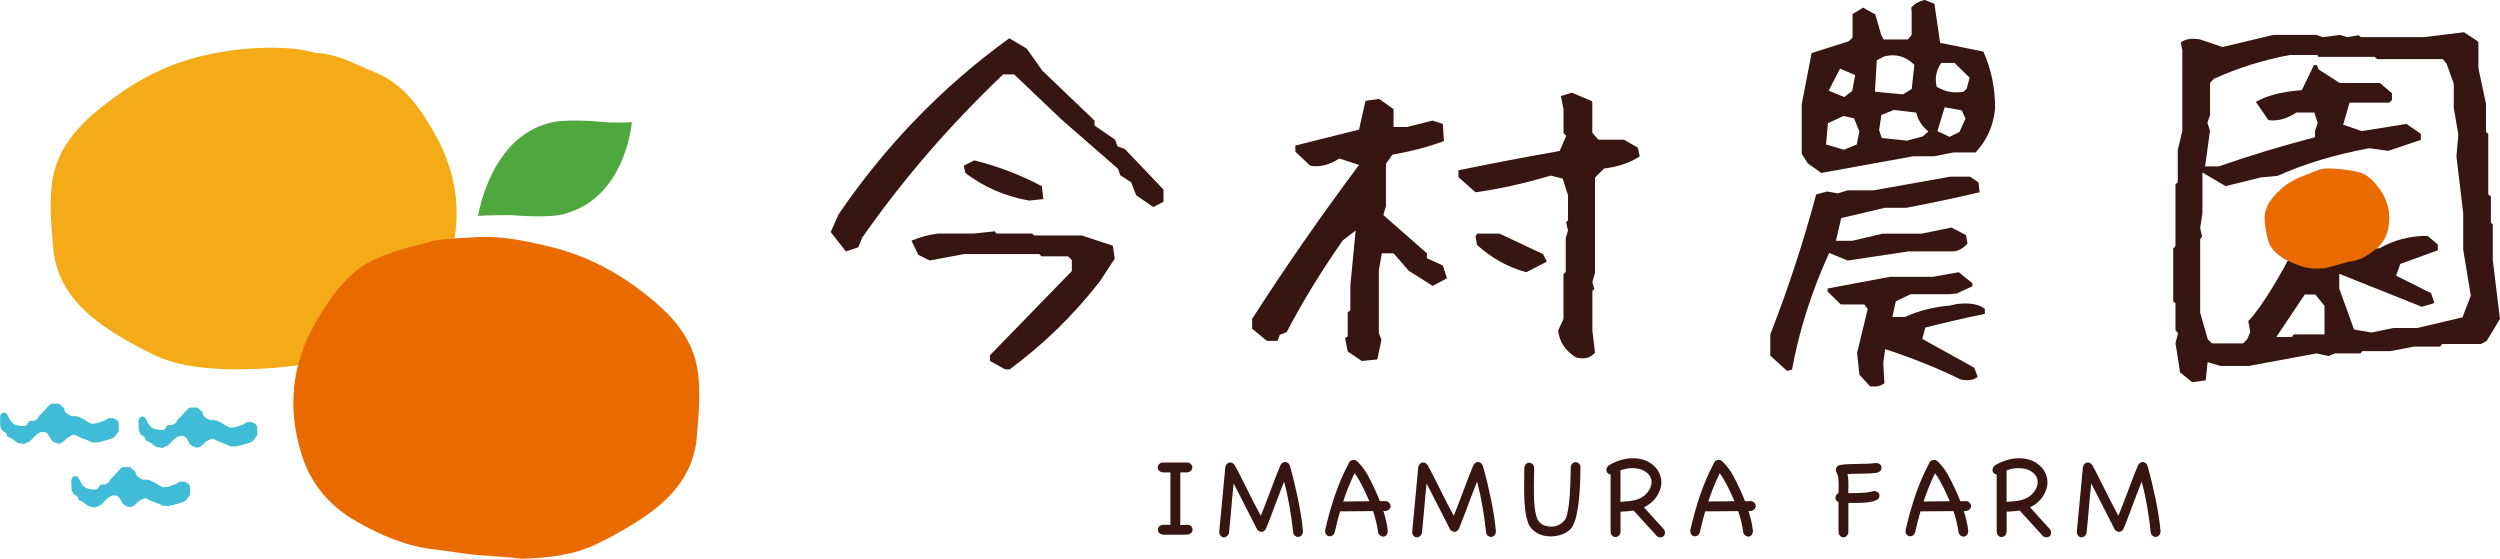
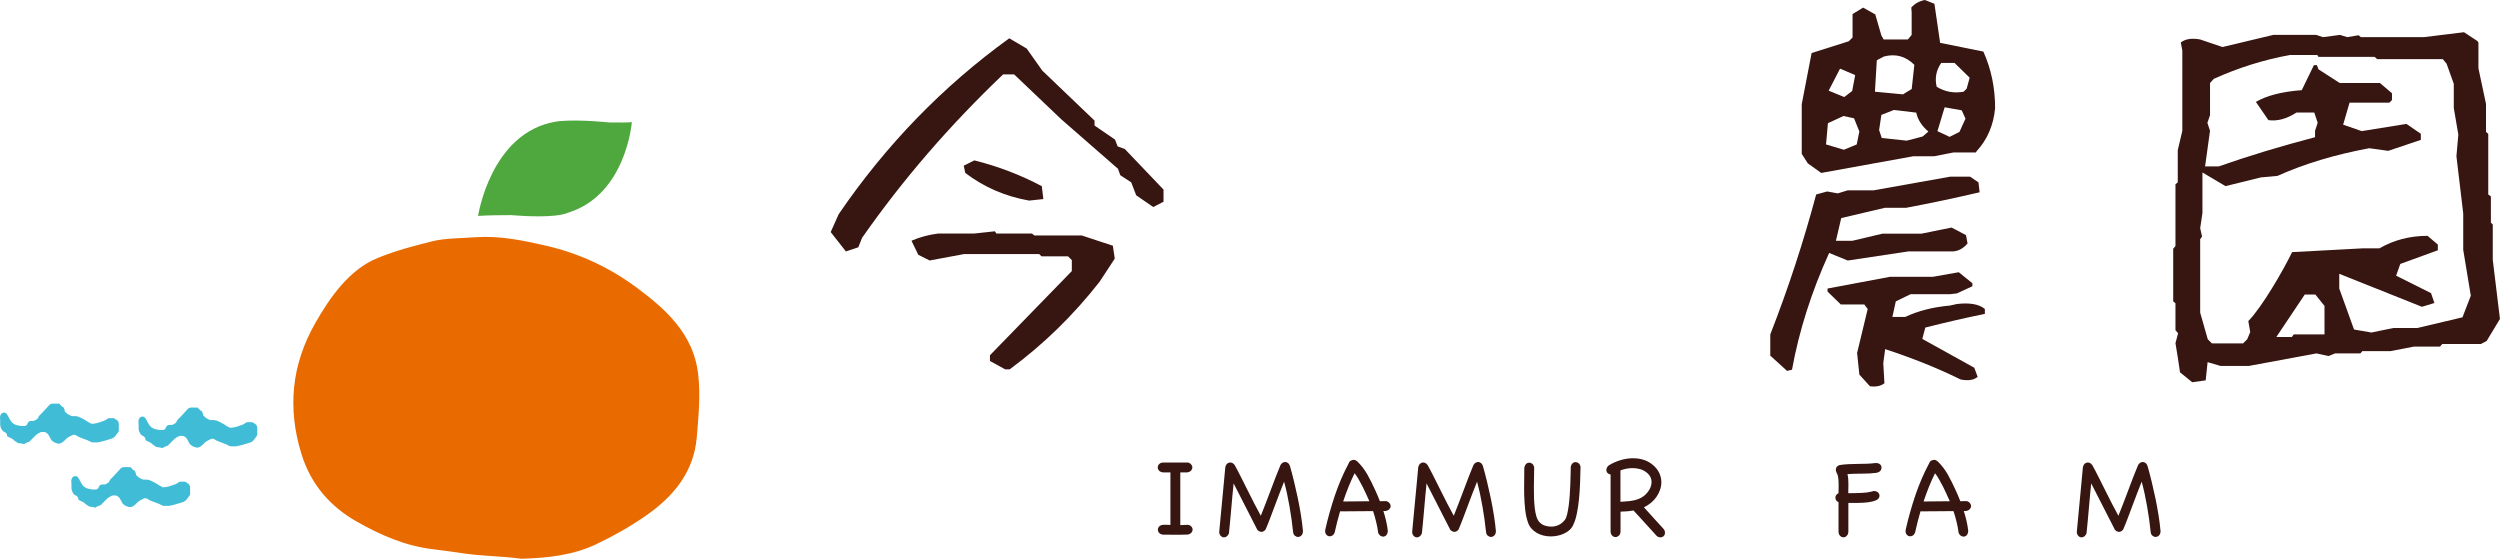
<svg xmlns="http://www.w3.org/2000/svg" id="_レイヤー_2" width="587.46" height="131.3" viewBox="0 0 587.46 131.3">
  <defs>
    <style>.cls-1{fill:#f5ab18;}.cls-2{fill:#e96b00;}.cls-3{fill:#41bcd7;}.cls-4{fill:#371511;}.cls-5{fill:#4ea83d;}</style>
  </defs>
  <g id="_テキスト">
    <path class="cls-4" d="m198.76,59.07l-3.56-4.54,1.87-4.19c11.11-16.27,24.47-30.05,40.09-41.34l4.1,2.41,3.65,5.17,12.29,11.76v1.16l4.81,3.3.62,1.6,1.69.62,9.09,9.53v2.85l-2.41,1.25-4.01-2.76-1.16-3.03-2.58-1.69-.54-1.51-13.27-11.58-11.14-10.6h-2.58c-12.59,12-23.64,24.8-33.14,38.4l-.89,2.23-2.94.98Zm37.42,27.71l-3.56-1.96v-1.34l19.24-19.78v-2.58l-.89-.89h-6.24l-.53-.53h-17.64l-8.11,1.51-2.67-1.34-1.6-3.3c1.9-.83,3.98-1.4,6.24-1.69h8.46l4.9-.53.36.53h8.37l.54.45h11.14l7.31,2.41.45,3.03-3.56,5.43c-6.18,7.9-13.22,14.76-21.12,20.58h-1.07Zm5.61-39.65c-5.64-1.01-10.63-3.18-14.97-6.5l-.36-1.69,2.49-1.25c5.52,1.37,10.81,3.39,15.86,6.06l.36,3.03-3.39.36Z" />
-     <path class="cls-4" d="m319.99,84.82l-3.3-2.23-.62-3.12.62-.45v-5.61l.62-.53v-5.79l1.25-12.92-3.03,2.32c-4.99,7.13-9.39,14.31-13.19,21.56l-1.6.62-.54,1.43h-2.49l-3.48-2.85v-2.32c7.78-12.12,16.16-24.17,25.12-36.17l-4.63-1.52c-2.38,1.55-4.66,2.11-6.86,1.69l-3.48-3.3v-1.43l14.97-3.74,1.52-6.77,3.21-.45,3.38,2.41v4.19h3.12l6.06-1.51,2.4.8.27,4.01c-3.45,1.31-7.48,2.38-12.12,3.21l-1.52,2.14v9.98l-.62,2.05,10.25,9v1.16l3.74,1.69.98,3.03-3.38,1.78-5.61-3.56-3.56-4.1h-2.76l-.71,4.01v14.7l.62,1.6-.98,4.63-3.65.36Zm50.25-.89c-2.44-1.54-3.8-3.62-4.1-6.24l1.25-2.76v-10.51l.54-.53v-8.02l.53-1.69-.44-1.96.44-.45v-5.88l-1.25-3.92-2.85-.71c-6.12,1.84-12,3.15-17.64,3.92l-4.01-3.56v-1.6c7.42-1.54,15.35-3.06,23.79-4.54l1.52-3.56-.62-.71v-5.52l-.62-3.12,2.58-.8,4.63,1.96.18.18v7.31l1.43,1.6h5.97l3.3,1.87.44,2.05c-2.2,1.49-4.99,2.44-8.37,2.85l-2.14,2.14v22.36l-.62,2.23.45,1.6-.45.45v9.27l.62,5.26c-1.13,1.25-2.64,1.6-4.54,1.07Zm-11.58-19.96c-4.22-1.13-8.08-3.27-11.58-6.41l-.36-2.05.45-.62h5.17l10.25,4.81.89,1.78-4.81,2.49Z" />
    <path class="cls-4" d="m419.91,87.13l-3.92-3.56v-4.99c4.22-10.81,7.81-21.77,10.78-32.88l2.58-.71,2.5.45,2.32-.71h6.06l18-3.21h4.72l1.96,1.34.27,2.32c-5.58,1.31-11.35,2.53-17.28,3.65h-4.99l-10.25,2.41-1.25,5.35h3.83l7.13-1.69h9.18l7.04-1.43,3.39,1.78.36,1.96c-1.07,1.25-2.29,1.87-3.65,1.87h-10.25l-14.25,2.14-4.37-1.78c-4.16,9.15-7.07,18.3-8.73,27.44l-1.16.27Zm8.02-46.51l-3.12-2.23-1.43-2.23v-11.67l2.32-12.03,8.73-2.76.89-.89V3.3l2.49-1.51,2.85,1.6,1.42,4.9.54.98h5.7l.89-1.07V2.85l-.09-1.07c.83-.95,1.9-1.54,3.21-1.78l2.23.89,1.34,9.18,10.16,2.05c1.84,4.1,2.76,8.52,2.76,13.28-.36,3.98-1.81,7.37-4.37,10.16l-.18.27h-5.26l-4.54.89h-4.9l-21.65,3.92Zm8.37-6.68l.62-3.03-1.25-3.12-2.49-.53-3.65,1.69-.44,4.99,4.19,1.25,3.03-1.25Zm3.12,56.84l-2.5-2.76-.53-5.08,2.49-10.33-.8-1.07h-5.52l-3.12-3.03v-.71l14.7-2.76h10.07l6.06-1.07,3.21,2.58v.71l-3.65,1.69-1.6.18h-9.27l-3.48,1.69-.8,3.65h3.03c3.03-1.43,6.53-2.32,10.51-2.67l1.6-.36c3.03-.36,5.23.03,6.59,1.16v1.16c-4.4.89-9.06,1.96-13.99,3.21l-.71,2.67,12.21,6.77.8,2.14c-.89.77-2.23.98-4.01.62-5.29-2.61-11.2-4.99-17.73-7.13l-.44,3.3.27,4.72c-.83.65-1.96.89-3.38.71Zm-4.19-69.4l.71-3.74-3.56-1.51-2.67,5.17,3.65,1.51,1.87-1.43Zm13.99-.45l.62-5.7c-2.02-2.02-4.4-2.67-7.13-1.96l-1.69.89-.44,7.39,6.59.62,2.05-1.25Zm2.58,11.14l1.34-1.16c-1.55-1.31-2.5-2.79-2.85-4.45l-5.26-.62-2.94,1.16-.53,3.56.62,1.87,5.88.62,3.74-.98Zm10.33-11.23l.71-2.58-3.56-3.48h-3.12c-1.19,1.72-1.55,3.59-1.07,5.61,1.96,1.19,4.07,1.57,6.33,1.16l.71-.71Zm-1.69,10.16l1.42-3.12-.89-1.96-4.01-.71-1.69,5.61,2.85,1.34,2.32-1.16Z" />
    <path class="cls-4" d="m515.12,89.81l-2.85-2.32c-.36-2.5-.71-4.78-1.07-6.86l.62-2.32-.62-.71v-6.33l-.53-.45v-12.38l.53-.62v-14.52l.54-.45v-7.57l1.07-4.54V11.85l-.36-1.87c1.07-.83,2.58-1.07,4.54-.71l5.26,1.78,11.94-2.85h10.07l1.6.53,4.01-.53,1.69.53,2.67-.45.54.45h14.79l9.44-1.16,3.12,2.05.27.36v6.06l1.78,8.37v6.59l.53.45v14.26l.62.45v6.15l.44.45v8.29l1.69,13.9-3.12,5.17-1.34.71h-9.09l-.54.62h-6.15l-5.52,1.07h-6.59l-.44.53h-5.97l-1.52.62-2.85-.62-15.86,2.94h-6.68l-3.03-.89-.45,4.28-3.21.45Zm40-31.45h4.01c3.38-1.96,7.16-2.94,11.31-2.94l2.41,2.05v1.34l-8.82,3.21-.98,2.76,8.2,4.1.8,2.32-2.94.89-19.42-7.75v3.47l3.47,9.62,4.1.71,5.17-1.07h5.61l10.6-2.5,1.96-5.08-1.78-10.78v-8.55l-1.6-13.45.45-5.08-1.07-6.24v-5.7l-1.69-4.72-.89-1.07h-15.41l-.62-.53h-13.19l-.27-.45h-6.41c-6.18,1.13-12.15,3-17.91,5.61l-.89.98v7.57l-.62,1.78.62,1.87-1.16,8.37h3.21c7.13-2.49,14.67-4.78,22.63-6.86v-1.51l.62-1.87-.8-2.41h-4.19c-2.32,1.49-4.51,2.08-6.59,1.78l-2.94-4.28c2.5-1.48,6.09-2.41,10.78-2.76l2.85-5.88h.71l.36.98,4.99,3.21h9.44l2.85,2.41v1.6l-.62.62h-9.35l-1.51,5.17,4.37,1.51,10.51-1.69,3.38,2.32v1.43l-7.66,2.58-4.46-.62c-8.02,1.49-15.21,3.65-21.56,6.5l-3.92.36-8.29,2.05-5.43-3.21v9.53l-.53,3.56.44,1.96-.44.62v17.28l1.78,6.24.98.98h7.31l.98-.98.71-1.69-.45-2.58c3.27-3.33,8.27-12.04,10.29-16.2m7.61,19.32v-6.68l-2.14-2.67h-2.5l-6.68,9.98h3.65l.45-.62h7.22Z" />
    <path class="cls-4" d="m278.85,123.32c.41-.02.74.08.97.28.24.21.37.44.41.71.04.26-.03.52-.21.78-.18.25-.48.43-.89.52-.98.04-1.95.05-2.92.04-.97,0-1.95-.01-2.93-.01-.41-.06-.72-.2-.92-.44-.2-.24-.29-.49-.28-.76,0-.27.12-.52.34-.75.22-.23.53-.35.95-.37h.83c.27,0,.55,0,.83.03v-12.35h-1.78c-.41-.06-.72-.2-.92-.44-.2-.24-.29-.49-.28-.76,0-.27.12-.52.34-.75.22-.23.53-.35.95-.37h5.82c.36.11.62.28.79.51s.25.46.24.69c-.01.24-.11.46-.3.68s-.46.36-.82.44h-1.72v12.38c.24,0,.49,0,.73-.01.24,0,.5-.02.76-.04Z" />
    <path class="cls-4" d="m306.17,124.87c-.02.43-.15.76-.38.97-.24.22-.49.33-.78.33-.26,0-.51-.1-.75-.3-.24-.2-.37-.5-.41-.92-.09-.9-.21-1.86-.35-2.87-.14-1.01-.3-2.02-.48-3.05-.18-1.03-.38-2.04-.59-3.04-.22-1-.45-1.93-.69-2.8-.36.87-.72,1.78-1.07,2.73s-.72,1.91-1.09,2.88c-.37.97-.73,1.94-1.09,2.9-.36.96-.73,1.87-1.1,2.74-.3.36-.63.54-.99.54-.28,0-.59-.15-.93-.45l-5.59-10.94c-.09.9-.19,1.86-.28,2.85-.09,1-.18,2.01-.27,3.02-.08,1.02-.17,2.03-.27,3.02-.1,1-.19,1.95-.28,2.85-.13.32-.3.56-.51.71-.21.15-.42.23-.65.23-.26,0-.51-.1-.73-.31s-.36-.51-.4-.9c.11-1.21.23-2.45.35-3.74.12-1.29.24-2.59.37-3.9.12-1.31.24-2.61.37-3.91.12-1.3.24-2.55.35-3.76.08-.34.22-.6.44-.79.22-.19.46-.28.72-.28.41,0,.76.21,1.05.62.51.92,1.02,1.89,1.52,2.9.51,1.01,1.02,2.02,1.53,3.05s1.02,2.04,1.54,3.05c.52,1.01,1.03,1.97,1.54,2.9.38-.92.76-1.89,1.14-2.9.39-1.01.77-2.02,1.16-3.05.39-1.03.77-2.05,1.16-3.07s.78-1.99,1.17-2.91c.15-.24.32-.42.51-.54.19-.11.39-.17.59-.17.23,0,.45.08.66.25.22.17.37.41.47.73.34,1.19.66,2.42.97,3.7.31,1.28.6,2.58.88,3.89.27,1.31.51,2.62.72,3.93s.37,2.58.48,3.8Z" />
    <path class="cls-4" d="m326.11,124.79c-.02.36-.11.65-.28.88s-.38.36-.62.41-.49,0-.73-.13c-.24-.13-.45-.36-.62-.68-.11-.88-.27-1.76-.48-2.61-.21-.86-.45-1.71-.73-2.56l-7.49.06s-.08,0-.13-.01c-.05,0-.09-.01-.13-.01-.47,1.6-.9,3.26-1.27,4.97-.15.4-.37.66-.65.79-.28.13-.55.16-.81.08-.25-.08-.46-.24-.62-.51-.16-.26-.2-.6-.13-1.02.62-2.73,1.37-5.4,2.25-8.01.88-2.61,1.97-5.16,3.29-7.64.11-.36.38-.58.79-.68.21-.08.4-.09.59-.04.19.05.35.14.48.27.02,0,.03,0,.03.01,0,.01,0,.01.03.01.98.94,1.8,2.01,2.46,3.19s1.26,2.39,1.81,3.62c.21.43.4.87.58,1.3.18.43.35.87.52,1.3l1.5-.03c.36.11.62.28.79.51s.25.46.24.69c0,.24-.11.46-.3.68s-.46.36-.82.44h-.59c.24.77.46,1.55.64,2.33.18.78.32,1.58.41,2.39Zm-7.8-13.59c-.53,1.07-1.01,2.17-1.46,3.28-.44,1.11-.85,2.23-1.23,3.36l6.16-.06c-.24-.57-.49-1.12-.75-1.67-.25-.55-.51-1.09-.78-1.64-.3-.55-.6-1.1-.9-1.67s-.65-1.1-1.05-1.61Z" />
    <path class="cls-4" d="m351.51,124.87c-.02.43-.15.76-.38.97-.24.22-.49.33-.78.33-.26,0-.51-.1-.75-.3-.24-.2-.37-.5-.41-.92-.09-.9-.21-1.86-.35-2.87-.14-1.01-.3-2.02-.48-3.05-.18-1.03-.38-2.04-.59-3.04-.22-1-.45-1.93-.69-2.8-.36.87-.72,1.78-1.07,2.73s-.72,1.91-1.09,2.88c-.37.97-.73,1.94-1.09,2.9-.36.96-.73,1.87-1.1,2.74-.3.36-.63.54-.99.54-.28,0-.59-.15-.93-.45l-5.59-10.94c-.09.9-.19,1.86-.28,2.85-.09,1-.18,2.01-.27,3.02-.08,1.02-.17,2.03-.27,3.02-.1,1-.19,1.95-.28,2.85-.13.32-.3.56-.51.71-.21.15-.42.23-.65.23-.26,0-.51-.1-.73-.31s-.36-.51-.4-.9c.11-1.21.23-2.45.35-3.74.12-1.29.24-2.59.37-3.9.12-1.31.24-2.61.37-3.91.12-1.3.24-2.55.35-3.76.08-.34.22-.6.44-.79.22-.19.46-.28.72-.28.41,0,.76.21,1.05.62.51.92,1.02,1.89,1.52,2.9.51,1.01,1.02,2.02,1.53,3.05.51,1.03,1.02,2.04,1.54,3.05.52,1.01,1.03,1.97,1.54,2.9.38-.92.76-1.89,1.14-2.9.39-1.01.77-2.02,1.16-3.05.39-1.03.77-2.05,1.16-3.07s.78-1.99,1.17-2.91c.15-.24.32-.42.51-.54.19-.11.39-.17.59-.17.23,0,.45.08.66.25.22.17.37.41.47.73.34,1.19.66,2.42.97,3.7.31,1.28.6,2.58.88,3.89.27,1.31.51,2.62.72,3.93s.37,2.58.48,3.8Z" />
    <path class="cls-4" d="m369.08,109.72c.09-.38.24-.66.45-.85s.44-.28.71-.28c.24,0,.48.08.69.25.22.17.37.43.47.79-.02,1.19-.05,2.43-.1,3.74-.05,1.31-.13,2.58-.25,3.81-.12,1.23-.29,2.39-.51,3.48-.22,1.08-.51,2-.89,2.76-.21.45-.5.84-.89,1.17-.39.33-.82.6-1.3.82-.48.22-.98.38-1.51.48s-1.04.16-1.53.16c-.58,0-1.15-.07-1.71-.2-.56-.13-1.07-.33-1.55-.61-.48-.27-.9-.61-1.27-1.02-.37-.41-.65-.88-.83-1.43-.32-.9-.54-1.9-.66-2.98-.12-1.08-.2-2.2-.23-3.35-.03-1.15-.03-2.29-.01-3.42.02-1.13.03-2.19.03-3.19.09-.38.24-.66.45-.85s.44-.28.71-.28c.24,0,.47.08.69.25.22.17.37.43.47.79,0,.62-.01,1.33-.03,2.13-.02.8-.03,1.63-.04,2.49-.01.86,0,1.71.03,2.57.03.86.09,1.66.17,2.42.09.75.22,1.42.4,2.01.18.58.42,1.03.72,1.33.4.41.84.69,1.34.83.5.14.98.21,1.46.21.57,0,1.12-.12,1.67-.37s1.04-.64,1.47-1.19c.23-.28.41-.72.55-1.31.14-.59.26-1.27.37-2.02.1-.75.18-1.56.24-2.42s.1-1.7.14-2.53.06-1.61.07-2.35c.01-.73.02-1.36.04-1.86Z" />
    <path class="cls-4" d="m380.39,125.87c-.24.22-.49.33-.78.33-.26,0-.51-.1-.73-.3-.23-.2-.37-.5-.42-.92v-13.48c-.3-.04-.54-.16-.72-.35-.18-.2-.27-.44-.27-.72,0-.17.04-.35.13-.54.08-.19.22-.36.41-.51.81-.51,1.71-.92,2.71-1.23,1-.31,2.01-.47,3.02-.47.83,0,1.62.11,2.39.34.76.23,1.46.59,2.11,1.1.75.6,1.3,1.26,1.64,1.98.34.72.51,1.45.51,2.2,0,.6-.1,1.2-.3,1.78-.2.58-.48,1.14-.83,1.65-.36.52-.79.99-1.29,1.41-.5.42-1.06.78-1.68,1.06.72.81,1.49,1.67,2.32,2.57s1.6,1.75,2.32,2.54c.21.26.31.56.31.88s-.1.58-.31.78-.46.3-.76.3c-.15,0-.32-.03-.49-.1-.18-.07-.34-.18-.49-.35-.11-.13-.31-.35-.59-.66s-.6-.66-.96-1.05-.73-.8-1.13-1.24c-.4-.44-.77-.86-1.12-1.24-.35-.39-.66-.73-.95-1.03-.28-.3-.48-.52-.59-.65-.51.09-1.02.16-1.53.2-.51.04-1.02.07-1.52.08v4.66c-.02.43-.15.76-.38.97Zm6.34-14.99c-.45-.32-.95-.55-1.48-.68-.54-.13-1.09-.2-1.65-.2-.49,0-.97.05-1.44.14-.47.09-.93.23-1.38.4v7.38c.71-.04,1.43-.09,2.15-.17s1.42-.24,2.12-.51c.41-.15.81-.37,1.17-.65.37-.28.69-.6.97-.96.28-.36.5-.74.66-1.14.16-.41.24-.81.24-1.2,0-.43-.1-.86-.31-1.27-.21-.41-.56-.79-1.05-1.13Z" />
-     <path class="cls-4" d="m411.91,124.79c-.02.36-.11.65-.28.88s-.38.36-.62.41-.49,0-.73-.13c-.24-.13-.45-.36-.62-.68-.11-.88-.27-1.76-.48-2.61-.21-.86-.45-1.71-.73-2.56l-7.49.06s-.08,0-.13-.01c-.05,0-.09-.01-.13-.01-.47,1.6-.9,3.26-1.27,4.97-.15.4-.37.66-.65.79-.28.13-.55.16-.81.08-.25-.08-.46-.24-.62-.51-.16-.26-.2-.6-.13-1.02.62-2.73,1.37-5.4,2.25-8.01.88-2.61,1.97-5.16,3.29-7.64.11-.36.38-.58.79-.68.21-.08.4-.09.59-.04.19.05.35.14.48.27.02,0,.03,0,.03.01,0,.01,0,.01.03.01.98.94,1.8,2.01,2.46,3.19s1.26,2.39,1.81,3.62c.21.43.4.87.58,1.3.18.43.35.87.52,1.3l1.5-.03c.36.11.62.28.79.51s.25.46.24.69c0,.24-.11.46-.3.68s-.46.36-.82.44h-.59c.24.77.46,1.55.64,2.33.18.78.32,1.58.41,2.39Zm-7.8-13.59c-.53,1.07-1.01,2.17-1.46,3.28-.44,1.11-.85,2.23-1.23,3.36l6.16-.06c-.24-.57-.49-1.12-.75-1.67-.25-.55-.51-1.09-.78-1.64-.3-.55-.6-1.1-.9-1.67s-.65-1.1-1.05-1.61Z" />
    <path class="cls-4" d="m433.95,125.93c-.23.22-.49.33-.78.33-.27,0-.51-.1-.73-.3s-.37-.5-.42-.92v-7.04c-.49-.23-.73-.57-.73-1.05,0-.21.06-.41.18-.61.12-.2.31-.34.55-.44v-.2c0-.23,0-.49.02-.81,0-.31.01-.65.01-1,0-.55-.03-1.07-.09-1.58s-.19-.91-.4-1.22c-.11-.26-.17-.5-.17-.71,0-.55.29-.91.88-1.1.7-.11,1.4-.18,2.11-.21.71-.03,1.41-.05,2.12-.06.71,0,1.42-.02,2.13-.04.71-.02,1.42-.08,2.12-.17.45,0,.8.1,1.03.31.23.21.35.47.35.79,0,.26-.09.5-.27.72-.18.22-.46.37-.83.47-1.15.15-2.3.22-3.45.21s-2.3.02-3.45.1c.09.4.15.81.18,1.23.03.42.04.84.04,1.26,0,.32,0,.62-.02.9,0,.28-.01.56-.01.82v.28c1.02,0,2.06-.02,3.14-.07s2.01-.19,2.8-.44c.43,0,.77.1,1.02.31.24.21.37.47.37.79,0,.47-.26.82-.79,1.06-.53.24-1.17.4-1.92.49s-1.55.14-2.4.14h-2.2v6.75c-.02.43-.15.76-.38.97Z" />
    <path class="cls-4" d="m462.5,124.79c-.02.36-.11.65-.28.88s-.38.36-.62.41-.49,0-.73-.13c-.24-.13-.45-.36-.62-.68-.11-.88-.27-1.76-.48-2.61-.21-.86-.45-1.71-.73-2.56l-7.49.06s-.08,0-.13-.01c-.05,0-.09-.01-.13-.01-.47,1.6-.9,3.26-1.27,4.97-.15.4-.37.66-.65.79-.28.13-.55.16-.81.08-.25-.08-.46-.24-.62-.51-.16-.26-.2-.6-.13-1.02.62-2.73,1.37-5.4,2.25-8.01.88-2.61,1.97-5.16,3.29-7.64.11-.36.38-.58.79-.68.21-.08.4-.09.59-.04.19.05.35.14.48.27.02,0,.03,0,.03.01,0,.01,0,.01.03.01.98.94,1.8,2.01,2.46,3.19.66,1.19,1.26,2.39,1.81,3.62.21.43.4.87.58,1.3.18.43.35.87.52,1.3l1.5-.03c.36.11.62.28.79.51s.25.46.24.69c0,.24-.11.46-.3.68s-.46.36-.82.44h-.59c.24.77.46,1.55.64,2.33.18.78.32,1.58.41,2.39Zm-7.8-13.59c-.53,1.07-1.01,2.17-1.46,3.28-.44,1.11-.85,2.23-1.23,3.36l6.16-.06c-.24-.57-.49-1.12-.75-1.67-.25-.55-.51-1.09-.78-1.64-.3-.55-.6-1.1-.9-1.67s-.65-1.1-1.05-1.61Z" />
-     <path class="cls-4" d="m471.12,125.87c-.24.22-.49.33-.78.33-.26,0-.51-.1-.73-.3-.23-.2-.37-.5-.42-.92v-13.48c-.3-.04-.54-.16-.72-.35-.18-.2-.27-.44-.27-.72,0-.17.04-.35.13-.54.08-.19.22-.36.41-.51.81-.51,1.71-.92,2.71-1.23,1-.31,2.01-.47,3.02-.47.83,0,1.62.11,2.39.34.76.23,1.46.59,2.11,1.1.75.6,1.3,1.26,1.64,1.98.34.72.51,1.45.51,2.2,0,.6-.1,1.2-.3,1.78-.2.58-.48,1.14-.83,1.65-.36.52-.79.99-1.29,1.41-.5.42-1.06.78-1.68,1.06.72.81,1.49,1.67,2.32,2.57s1.6,1.75,2.32,2.54c.21.26.31.56.31.88s-.1.58-.31.78-.46.3-.76.3c-.15,0-.32-.03-.49-.1-.18-.07-.34-.18-.49-.35-.11-.13-.31-.35-.59-.66s-.6-.66-.96-1.05-.73-.8-1.13-1.24c-.4-.44-.77-.86-1.12-1.24-.35-.39-.66-.73-.95-1.03-.28-.3-.48-.52-.59-.65-.51.09-1.02.16-1.53.2-.51.04-1.02.07-1.52.08v4.66c-.02.43-.15.76-.38.97Zm6.34-14.99c-.45-.32-.95-.55-1.48-.68-.54-.13-1.09-.2-1.65-.2-.49,0-.97.05-1.44.14-.47.09-.93.23-1.38.4v7.38c.71-.04,1.43-.09,2.15-.17s1.42-.24,2.12-.51c.41-.15.81-.37,1.17-.65.37-.28.69-.6.97-.96.28-.36.5-.74.66-1.14.16-.41.24-.81.24-1.2,0-.43-.1-.86-.31-1.27-.21-.41-.56-.79-1.05-1.13Z" />
    <path class="cls-4" d="m507.69,124.87c-.02.43-.15.76-.38.97-.24.22-.49.33-.78.33-.26,0-.51-.1-.75-.3-.24-.2-.37-.5-.41-.92-.09-.9-.21-1.86-.35-2.87-.14-1.01-.3-2.02-.48-3.05-.18-1.03-.38-2.04-.59-3.04-.22-1-.45-1.93-.69-2.8-.36.87-.72,1.78-1.07,2.73s-.72,1.91-1.09,2.88c-.37.97-.73,1.94-1.09,2.9-.36.96-.73,1.87-1.1,2.74-.3.36-.63.54-.99.54-.28,0-.59-.15-.93-.45l-5.59-10.94c-.09.9-.19,1.86-.28,2.85-.09,1-.18,2.01-.27,3.02-.08,1.02-.17,2.03-.27,3.02-.1,1-.19,1.95-.28,2.85-.13.32-.3.56-.51.71-.21.15-.42.23-.65.23-.26,0-.51-.1-.73-.31s-.36-.51-.4-.9c.11-1.21.23-2.45.35-3.74.12-1.29.24-2.59.37-3.9.12-1.31.24-2.61.37-3.91.12-1.3.24-2.55.35-3.76.08-.34.22-.6.44-.79.22-.19.46-.28.72-.28.41,0,.76.21,1.05.62.51.92,1.02,1.89,1.52,2.9.51,1.01,1.02,2.02,1.53,3.05.51,1.03,1.02,2.04,1.54,3.05.52,1.01,1.03,1.97,1.54,2.9.38-.92.76-1.89,1.14-2.9.39-1.01.77-2.02,1.16-3.05.39-1.03.77-2.05,1.16-3.07s.78-1.99,1.17-2.91c.15-.24.32-.42.51-.54.19-.11.39-.17.59-.17.23,0,.45.08.66.25.22.17.37.41.47.73.34,1.19.66,2.42.97,3.7.31,1.28.6,2.58.88,3.89.27,1.31.51,2.62.72,3.93.21,1.31.37,2.58.48,3.8Z" />
-     <path class="cls-2" d="m546.43,62.99c1.34-.36,2.68-.71,4.01-1.07.73-.19,1.46-.46,2.21-.55,2.04-.25,3.66-1.34,5.23-2.51,1.78-1.33,2.95-3.08,3.35-5.33.61-3.41-.09-6.47-2.15-9.24-1.27-1.7-2.67-3.28-4.79-3.84-1.42-.38-2.9-.53-4.36-.71-1.01-.12-2.03-.16-3.05-.16-1.77,0-3.29.87-4.9,1.46-2.25.82-4.37,1.85-6.12,3.51-1.97,1.86-3.73,3.9-3.71,6.78,0,1.52.35,3.06.67,4.56.52,2.42,2.17,3.98,4.26,5.09,1.22.65,2.52,1.18,3.83,1.63,1.79.6,3.64.57,5.53.39Z" />
-     <path class="cls-1" d="m53.7,86.77c4.94.09,10.55-.17,15.03-.77,2.45-.33,4.9-1.02,7.35-1.01,6.69.02,10.8-3.81,16.33-6.96,6.3-3.58,10.79-8.77,12.99-15.9,3.33-10.77,2.32-20.96-3.26-30.75-3.43-6.02-7.32-11.68-13.97-14.36-4.43-1.79-8.66-4.32-13.83-4.57-3.21-.81-5.38-1.15-9.78-1.23-5.78-.1-11.3.6-16.74,1.85-7.6,1.75-14.57,5.12-20.92,9.78-7.11,5.22-13.62,11.11-14.72,20.45-.58,4.93-.1,10.03.33,15.02.7,8.03,5.42,13.75,11.72,18.17,3.69,2.59,7.68,4.85,11.75,6.8,5.54,2.66,11.55,3.3,17.72,3.48Z" />
    <path class="cls-2" d="m122.53,131.3c-4.47-.61-8.65-.59-13.13-1.2-2.45-.33-4.83-.72-7.42-1.01-6.65-.74-12.62-3.38-18.16-6.53-6.3-3.58-10.79-8.77-12.99-15.9-3.33-10.77-2.32-20.96,3.26-30.75,3.43-6.02,7.99-12.59,14.64-15.28,4.43-1.79,8.03-2.72,12.68-3.89,3.21-.81,6.49-.72,10.26-.99,5.76-.41,11.25.75,16.69,2,7.6,1.75,14.62,4.97,20.97,9.63,7.11,5.22,13.62,11.11,14.72,20.45.58,4.93.1,10.03-.33,15.02-.7,8.03-5.42,13.75-11.72,18.17-3.69,2.59-7.68,4.85-11.75,6.8-5.54,2.66-11.55,3.3-17.72,3.48Z" />
    <path class="cls-3" d="m0,98.43s-.16-1.47.98-1.47.98,2.45,2.94,2.94c.98.25,1.6.24,1.96.18.28-.05.51-.27.58-.55h0c.05-.18.16-.34.31-.44l.06-.04c.12-.08.27-.13.42-.13h.54c.14,0,.27-.04.39-.11l.45-.27c.12-.07.22-.18.29-.31l.17-.35c.04-.07.08-.14.14-.2l.73-.73,1.66-1.81c.09-.09.19-.16.32-.2l.19-.06c.08-.03.16-.04.24-.04h.86c.82.16.33-.33.82.16l.49.49c.49.49,0-.49.49.49.49.98-.16.49.49.98s0,.16.65.49l.49.25c.1.05.22.08.34.08h.48c.65,0,.98.16.98.16,0,0,.82.33,1.63.82.82.49.65.49,1.14.65s-.49.16.49.16,2.12-.49,2.12-.49l.49-.16s.16,0,.65-.33l.3-.2c.12-.08.27-.13.42-.13h.85c.15,0,.29.04.42.13l.55.37c.16.1.27.26.31.44l.07.28c.01.06.02.12.02.18v1.45c0,.16-.05.32-.15.45l-.75,1c-.05.07-.11.13-.18.17l-.3.2c-.06.04-.12.07-.18.09l-.39.13-1.63.49-.65.16-.74.15s-.1.01-.15.01h-1.05c-.12,0-.23-.03-.34-.08l-.78-.39s-.05-.02-.07-.03l-1.27-.48-.76-.3s-.07-.03-.11-.05l-.59-.35c-.12-.07-.25-.11-.39-.11h-.1c-.12,0-.23.03-.34.08l-.78.39s-.05.03-.08.05l-.39.26s-.08.06-.11.09l-.56.56s-.05.05-.08.07l-.49.37c-.08.06-.17.1-.27.13l-.29.07c-.14.03-.28.03-.42-.02l-.66-.22c-.08-.03-.15-.06-.21-.11l-.43-.32c-.08-.06-.15-.14-.21-.24l-.66-1.19c-.05-.09-.12-.17-.21-.24l-.32-.24c-.13-.1-.29-.15-.45-.15h-.55c-.12,0-.23.03-.34.08l-.45.23s-.05.03-.08.05l-.39.26s-.08.06-.11.09l-.44.44-.49.49-.49.49s.33,0-.65.33c-.98.33-.33.49-.98.33-.41-.1-.75-.14-.95-.15-.13,0-.26-.05-.36-.12l-.81-.54s0-.16-.65-.49c-.65-.33-.98-.49-.98-.49v-.18c0-.2-.08-.39-.22-.53l-.14-.14c-.08-.08-.18-.14-.29-.18l-.06-.02c-.17-.06-.31-.17-.41-.33l-.29-.48c-.04-.06-.07-.13-.08-.2l-.11-.45c-.01-.06-.02-.12-.02-.18v-1.38Z" />
    <path class="cls-3" d="m32.53,99.36s-.16-1.47.98-1.47.98,2.45,2.94,2.94c.98.25,1.6.24,1.96.18.28-.05.51-.27.58-.55h0c.05-.18.16-.34.31-.44l.06-.04c.12-.08.27-.13.42-.13h.54c.14,0,.27-.04.39-.11l.45-.27c.12-.07.22-.18.29-.31l.17-.35c.04-.07.08-.14.14-.2l.73-.73,1.66-1.81c.09-.09.19-.16.32-.2l.19-.06c.08-.03.16-.04.24-.04h.86c.82.16.33-.33.82.16l.49.49c.49.49,0-.49.49.49s-.16.49.49.98,0,.16.65.49l.49.25c.1.05.22.08.34.08h.48c.65,0,.98.16.98.16,0,0,.82.33,1.63.82s.65.49,1.14.65-.49.16.49.16,2.12-.49,2.12-.49l.49-.16s.16,0,.65-.33l.3-.2c.12-.08.27-.13.42-.13h.85c.15,0,.29.04.42.13l.55.37c.16.1.27.26.31.44l.07.28c.01.06.02.12.02.18v1.45c0,.16-.05.32-.15.45l-.75,1c-.05.07-.11.13-.18.17l-.3.2c-.06.04-.12.07-.18.09l-.39.13-1.63.49-.65.16-.74.15s-.1.01-.15.01h-1.05c-.12,0-.23-.03-.34-.08l-.78-.39s-.05-.02-.07-.03l-1.27-.48-.76-.3s-.07-.03-.11-.05l-.59-.35c-.12-.07-.25-.11-.39-.11h-.1c-.12,0-.23.03-.34.08l-.78.39s-.05.03-.08.05l-.39.26s-.08.06-.11.09l-.56.56s-.05.05-.08.07l-.49.37c-.08.06-.17.1-.27.13l-.29.07c-.14.03-.28.03-.42-.02l-.66-.22c-.08-.03-.15-.06-.21-.11l-.43-.32c-.08-.06-.15-.14-.21-.24l-.66-1.19c-.05-.09-.12-.17-.21-.24l-.32-.24c-.13-.1-.29-.15-.45-.15h-.55c-.12,0-.23.03-.34.08l-.45.23s-.05.03-.08.05l-.39.26s-.08.06-.11.09l-.44.44-.49.49-.49.49s.33,0-.65.33c-.98.33-.33.49-.98.33-.41-.1-.75-.14-.95-.15-.13,0-.26-.05-.36-.12l-.81-.54s0-.16-.65-.49l-.98-.49v-.18c0-.2-.08-.39-.22-.53l-.14-.14c-.08-.08-.18-.14-.29-.18l-.06-.02c-.17-.06-.31-.17-.41-.33l-.29-.48c-.04-.06-.07-.13-.08-.2l-.11-.45c-.01-.06-.02-.12-.02-.18v-1.38Z" />
    <path class="cls-3" d="m16.75,113.35s-.16-1.47.98-1.47.98,2.45,2.94,2.94c.98.25,1.6.24,1.96.18.28-.05.51-.27.58-.55h0c.05-.18.16-.34.31-.44l.06-.04c.12-.08.27-.13.42-.13h.54c.14,0,.27-.04.39-.11l.45-.27c.12-.07.22-.18.29-.31l.17-.35c.04-.07.08-.14.14-.2l.73-.73,1.66-1.81c.09-.09.19-.16.32-.2l.19-.06c.08-.03.16-.04.24-.04h.86c.82.16.33-.33.82.16l.49.49c.49.49,0-.49.49.49.49.98-.16.49.49.98s0,.16.65.49l.49.25c.1.05.22.08.34.08h.48c.65,0,.98.16.98.16,0,0,.82.33,1.63.82.82.49.65.49,1.14.65.49.16-.49.16.49.16s2.12-.49,2.12-.49l.49-.16s.16,0,.65-.33l.3-.2c.12-.08.27-.13.42-.13h.85c.15,0,.29.04.42.13l.55.37c.16.1.27.26.31.44l.07.28c.01.06.02.12.02.18v1.45c0,.16-.05.32-.15.45l-.75,1c-.05.07-.11.13-.18.17l-.3.2c-.06.04-.12.07-.18.09l-.39.13-1.63.49-.65.16-.74.15s-.1.01-.15.01h-1.05c-.12,0-.23-.03-.34-.08l-.78-.39s-.05-.02-.07-.03l-1.27-.48-.76-.3s-.07-.03-.11-.05l-.59-.35c-.12-.07-.25-.11-.39-.11h-.1c-.12,0-.23.03-.34.08l-.78.39s-.05.03-.08.05l-.39.26s-.08.06-.11.09l-.56.56s-.05.05-.08.07l-.49.37c-.08.06-.17.1-.27.13l-.29.07c-.14.03-.28.03-.42-.02l-.66-.22c-.08-.03-.15-.06-.21-.11l-.43-.32c-.08-.06-.15-.14-.21-.24l-.66-1.19c-.05-.09-.12-.17-.21-.24l-.32-.24c-.13-.1-.29-.15-.45-.15h-.55c-.12,0-.23.03-.34.08l-.45.23s-.05.03-.08.05l-.39.26s-.08.06-.11.09l-.44.44-.49.49-.49.49s.33,0-.65.33c-.98.33-.33.49-.98.33-.41-.1-.75-.14-.95-.15-.13,0-.26-.05-.36-.12l-.81-.54s0-.16-.65-.49l-.98-.49v-.18c0-.2-.08-.39-.22-.53l-.14-.14c-.08-.08-.18-.14-.29-.18l-.06-.02c-.17-.06-.31-.17-.41-.33l-.29-.48c-.04-.06-.07-.13-.08-.2l-.11-.45c-.01-.06-.02-.12-.02-.18v-1.38Z" />
    <path class="cls-5" d="m148.46,28.69c-.78.11-2.8.12-5.18.09,0,0-6.95-.74-11.57-.33-.09,0-.15,0-.15,0-.13.02-.26.04-.39.06-.19.02-.37.04-.54.07h0c-15.32,2.52-18.29,22.16-18.29,22.16,1.95-.14,4.89-.19,7.82-.19.03,0,5.79.55,10.05.13.07,0,.11,0,.11,0,.06,0,.12-.02.18-.03,1.22-.13,2.29-.35,3.05-.69,0,0,.02-.01.03-.01,13.58-4.25,14.89-21.24,14.89-21.24Z" />
  </g>
</svg>